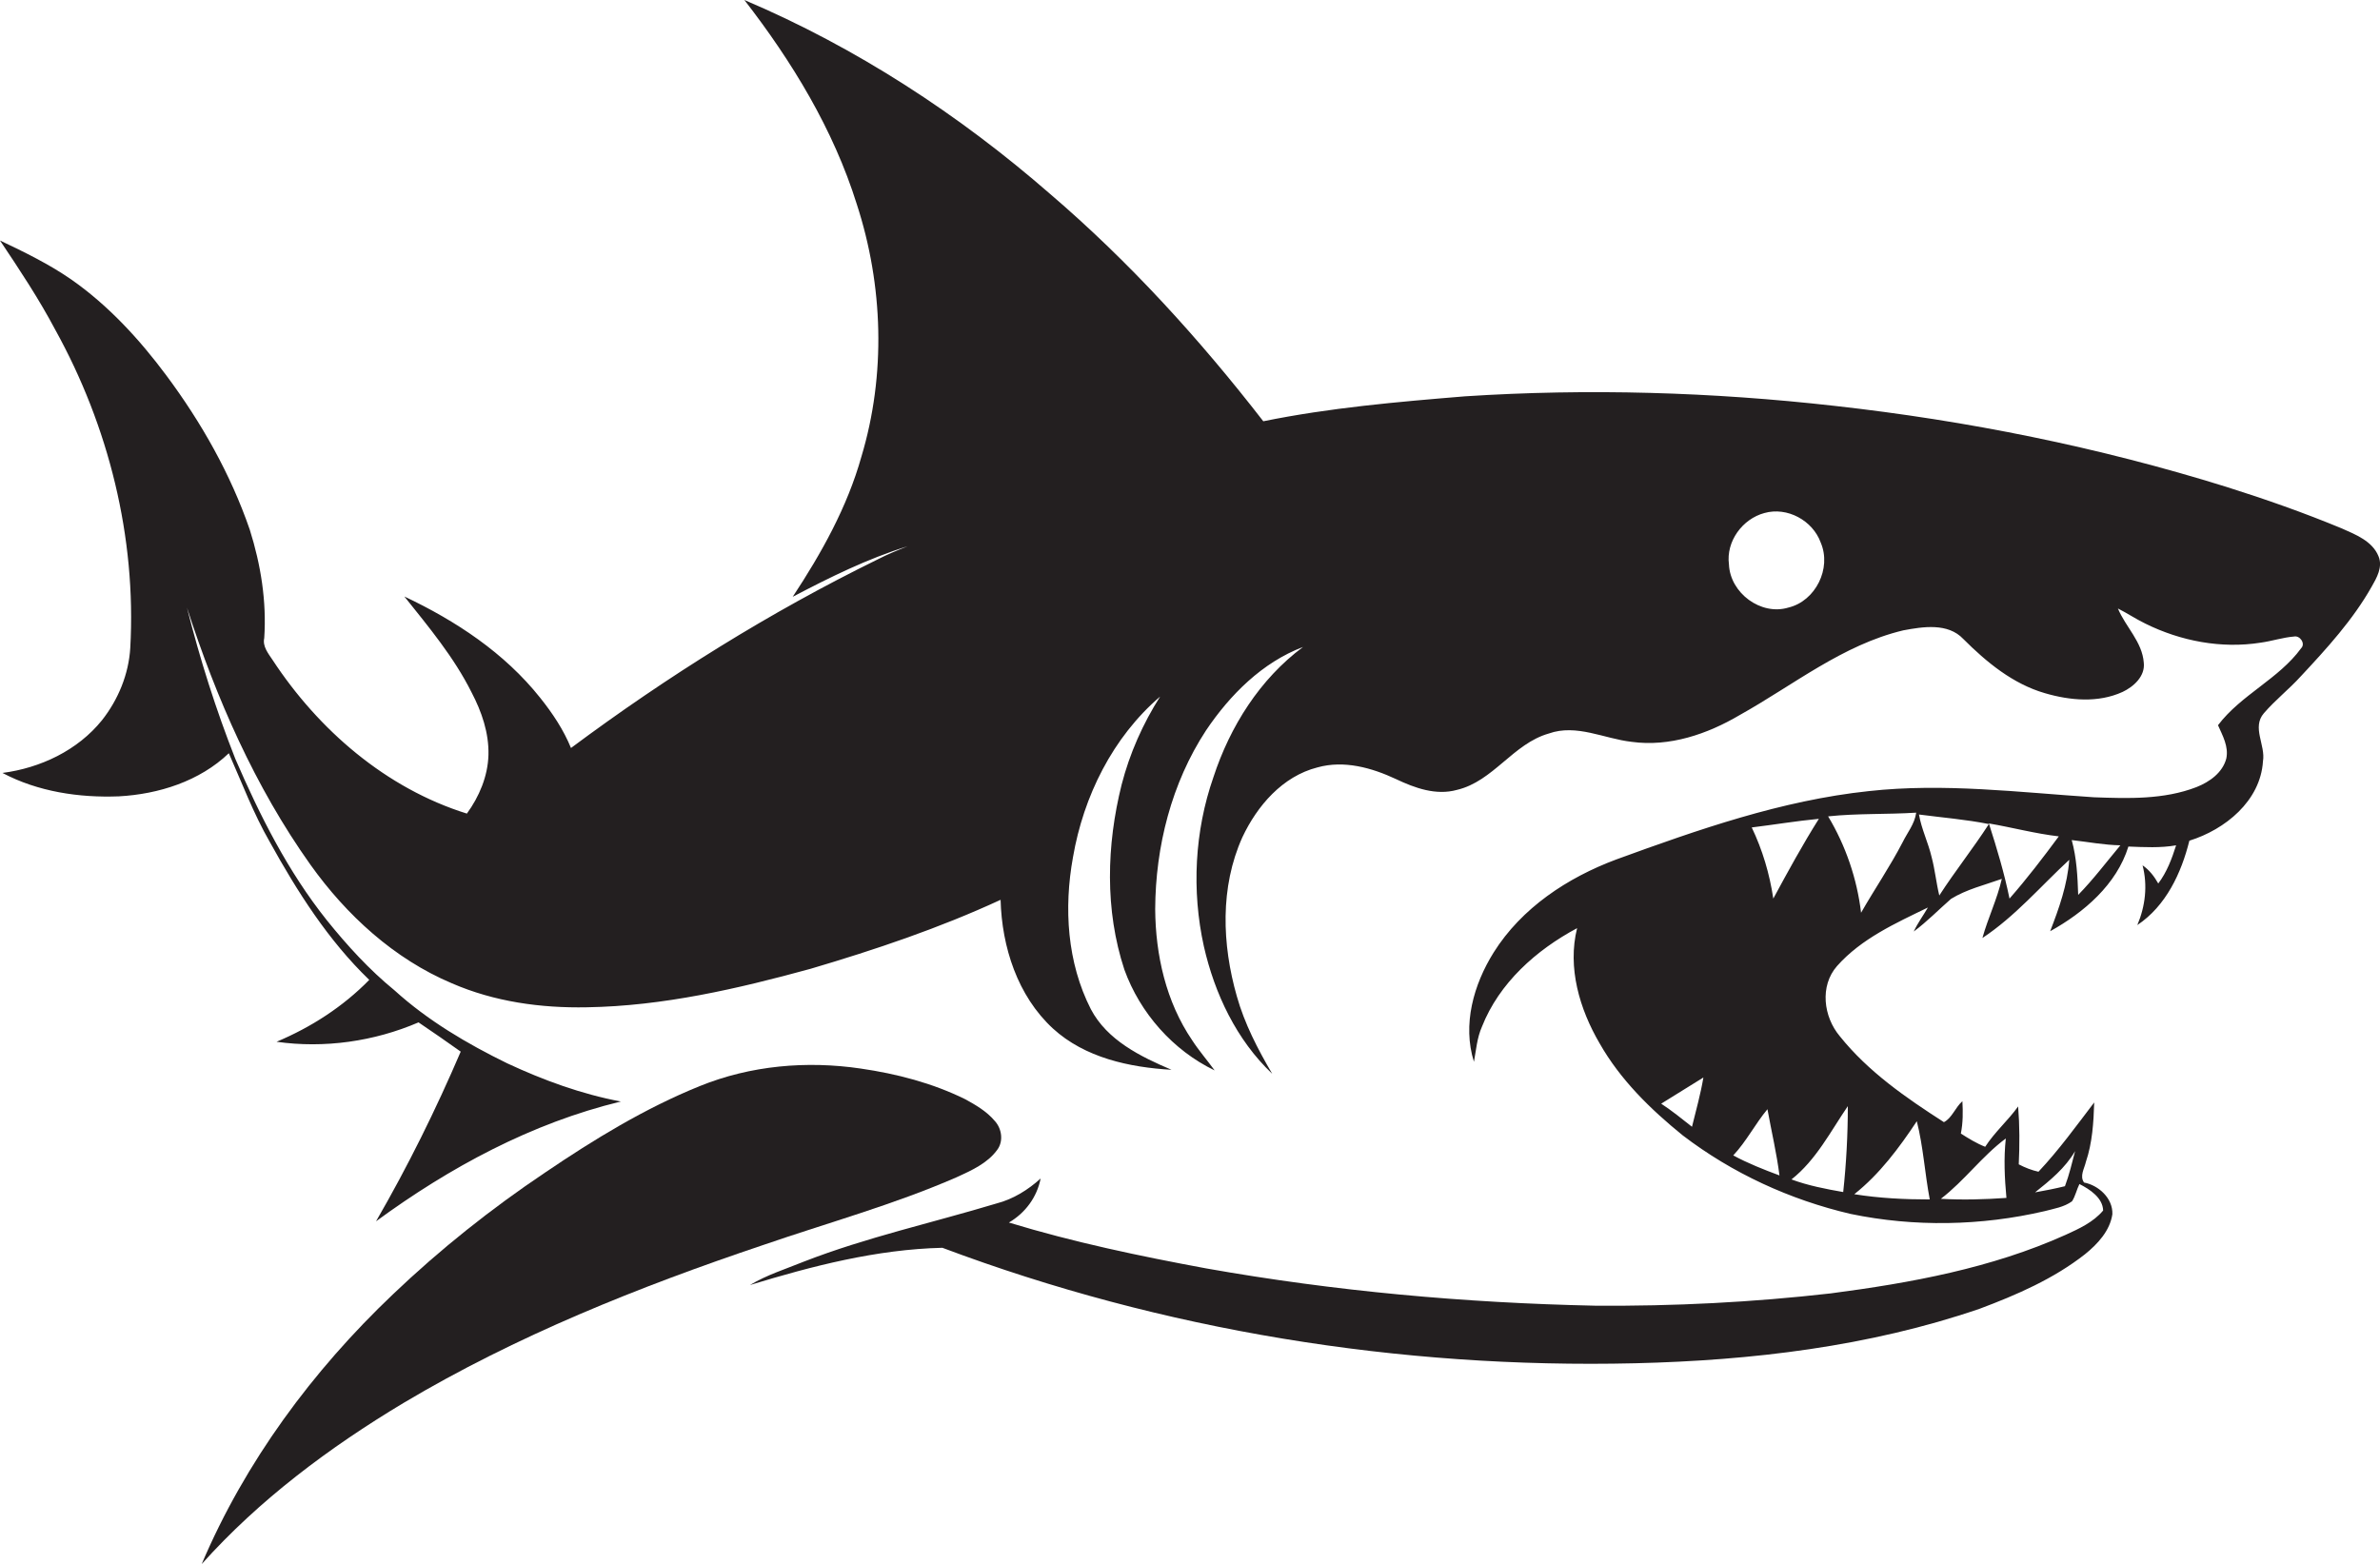
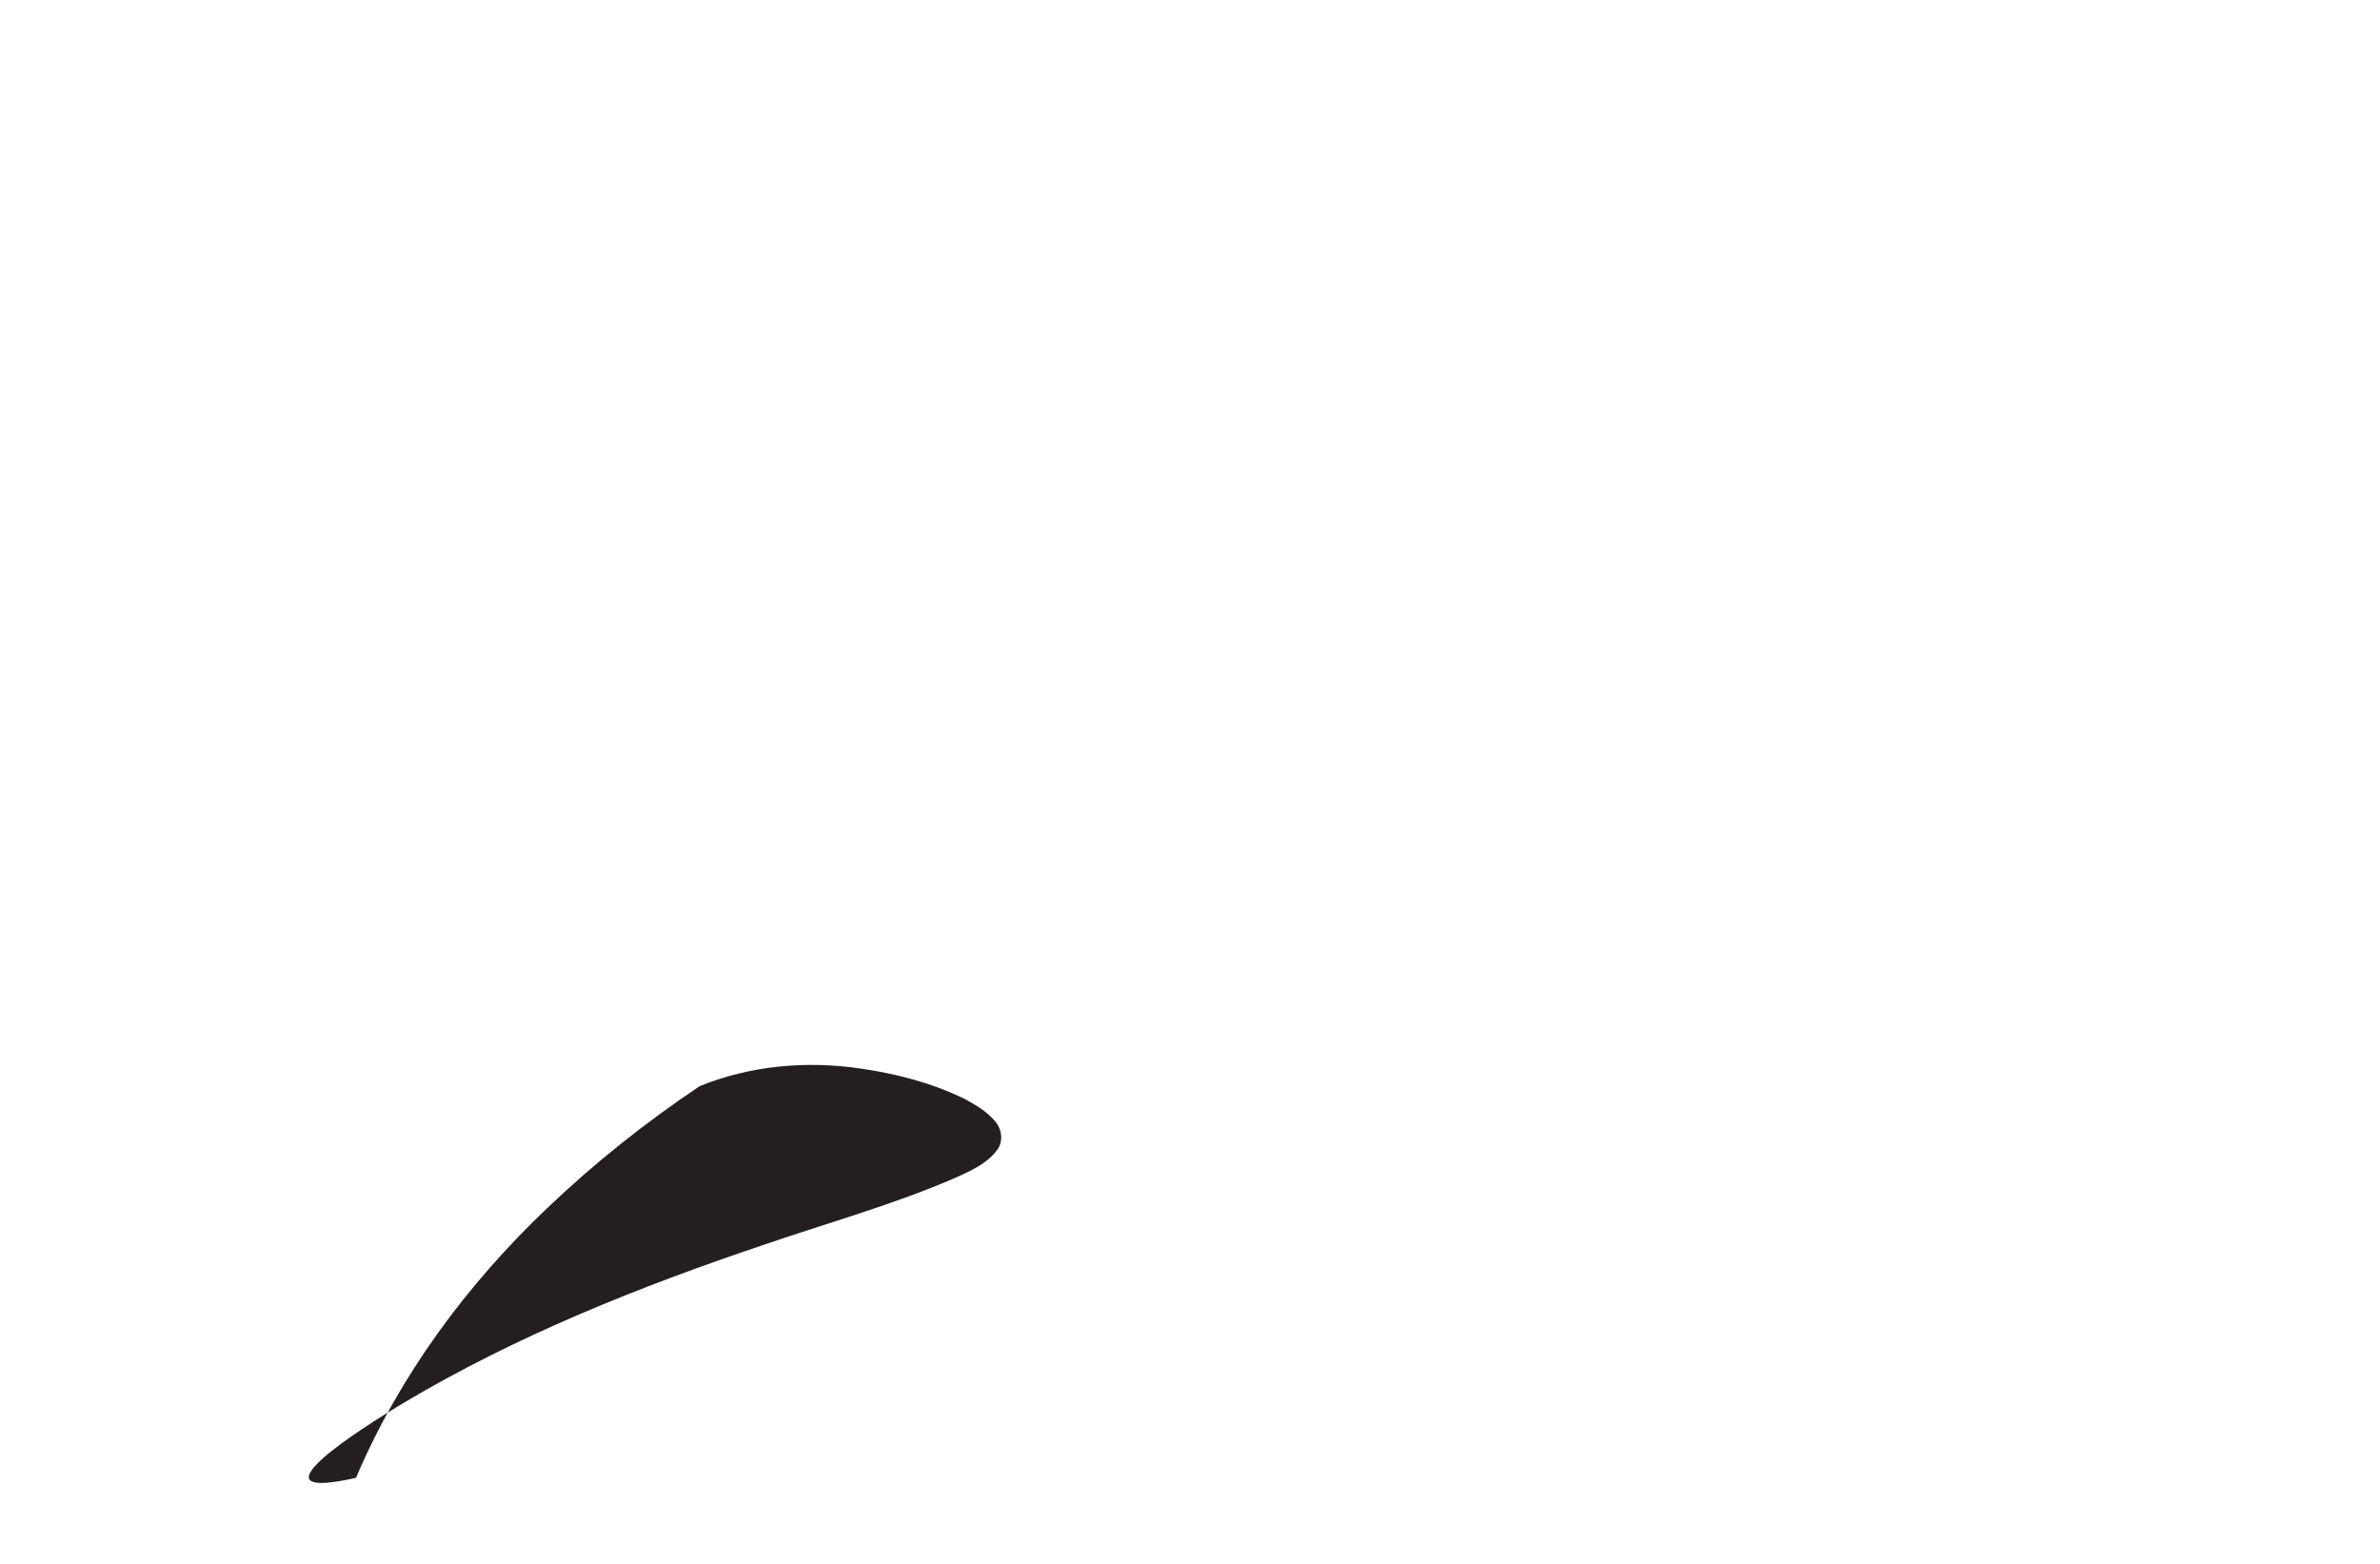
<svg xmlns="http://www.w3.org/2000/svg" version="1.1" id="Layer_1" x="0px" y="0px" viewBox="0 0 772.8 507.9" enable-background="new 0 0 772.8 507.9" xml:space="preserve">
  <g>
-     <path fill="#231F20" d="M772.3,180.6c-2-4.9-7.4-7-11.9-9c-12.3-5.1-24.8-9.5-37.5-13.5c-41.4-12.9-84.1-21.5-127.2-26.3   c-39.8-4.5-80-5.7-120-3.1c-21.9,1.8-43.9,3.7-65.5,8.1c-20.7-26.7-43.5-51.8-69.2-73.8C311.4,37.2,278,15.4,241.7,0   c15.5,20,28.9,42,36.5,66.3c8.6,26.4,9.5,55.4,1.5,82c-4.6,16.4-13,31.4-22.3,45.5c12-6.3,24.3-12.4,37.3-16.4   c-3.3,1.3-6.5,2.6-9.6,4.2c-35.1,17.2-68.4,38-99.7,61.3c-2.4-5.9-6-11.3-10-16.3c-11.6-14.6-27.4-25-44.1-32.9   c7.9,9.9,16.1,19.7,21.8,31.1c3.3,6.3,5.7,13.2,5.5,20.4c-0.2,6.9-3,13.5-7,19c-26.3-8.2-48.2-27.2-63.1-49.9   c-1.4-2.1-3.3-4.4-2.7-7.1c0.8-11.9-1.1-23.8-4.7-35.2c-6.2-18-15.7-34.8-27.1-50.1c-8.7-11.7-18.8-22.7-30.8-31.1   C16,85.8,8,81.9,0,78.1C6.3,87.5,12.6,97,17.9,107c17.4,31.4,26.4,67.5,24.4,103.4c-0.5,8.5-3.9,16.8-9.2,23.5   c-7.9,9.8-20,15.5-32.3,17.1c11.5,6.1,24.9,8.1,37.8,7.6c12.9-0.7,26.2-4.9,35.7-14c4.3,9.7,8,19.6,13.3,28.8   c8.9,16.1,19,32,32.3,44.8c-8.5,8.7-18.9,15.4-30.1,20.1c15.5,2.2,31.7-0.1,46.1-6.3c4.6,3.1,9.2,6.3,13.7,9.5   c-8.1,18.9-17.2,37.3-27.5,55.1c23.9-17.5,50.5-31.9,79.5-38.9c-12.8-2.4-25.1-6.9-36.9-12.4c-13.1-6.4-25.8-13.9-36.6-23.7   c-8.2-6.7-15.4-14.6-22-22.8c-12.6-15.8-21.7-33.9-29.7-52.4c-6.3-16-11.5-32.4-15.7-49.1c9.5,29.4,22.1,58.2,40.1,83.5   c11.7,16.4,27.2,30.6,45.9,38.5c13.8,6,28.9,8.1,43.9,7.8c24.7-0.4,48.9-6,72.6-12.5c21-6.2,41.8-13.2,61.7-22.4   c0.4,15.3,5.5,31.2,17,41.8c10.4,9.5,24.8,12.6,38.5,13.4c-10.1-4.3-20.9-9.6-26.2-19.7c-7.7-15.1-8.8-32.8-5.8-49.3   c3.4-19.8,12.9-39,28.3-52.2c-5.6,8.8-9.9,18.5-12.5,28.6c-4.9,19.6-5.5,40.7,0.9,60.1c5.1,14.1,15.8,26.2,29.3,32.7   c-2.4-3.3-5.1-6.4-7.3-9.8c-8.5-12.5-11.9-27.7-12-42.6c0.1-20.3,5.3-40.9,16.5-58c7.8-11.6,18.3-22.1,31.5-27.1   c-14,10.4-23.7,25.8-29.1,42.3c-6.1,17.5-7.1,36.8-3.1,54.9c3.5,15.4,10.6,30.4,22.2,41.4c-4.7-8-9-16.3-11.5-25.2   c-4.8-16.8-5.5-35.4,1.8-51.6c4.8-10.2,13-19.8,24.4-22.7c8.6-2.4,17.6,0.1,25.5,3.8c6.1,2.9,13,5.4,19.8,3.5   c11.8-2.8,18.2-15,29.8-18.3c9-3.2,18,1.7,26.9,2.7c12.3,1.7,24.6-2.5,35.1-8.7c17.4-9.7,33.4-22.8,53.1-27.5   c6.4-1.2,14.5-2.5,19.5,2.8c7.5,7.5,16.1,14.6,26.5,17.6c8.2,2.4,17.3,3.2,25.2-0.4c3.6-1.7,7.4-5.1,6.9-9.5   c-0.5-6.8-5.9-11.6-8.4-17.6c3,1.5,5.8,3.4,8.9,4.9c11.5,5.7,24.7,8.2,37.4,6.2c3.7-0.5,7.2-1.7,10.9-2c1.9-0.4,3.8,2.3,2.3,3.8   c-7.3,10-19.5,15.1-27,25c1.5,3.4,3.5,6.9,2.7,10.8c-1.2,4.6-5.4,7.6-9.7,9.3c-10.6,4.1-22.2,3.7-33.3,3.3   c-24.3-1.6-48.7-4.7-73.1-2c-28.3,3-55.4,12.5-82,22.2c-15.8,5.9-30.7,15.7-39.8,30.2c-6.5,10.4-10.2,23.4-6.4,35.5   c0.7-3.8,1-7.8,2.6-11.4c5.6-14.2,17.6-24.9,30.9-32c-3.2,12.8,0.8,26.3,7.3,37.4c6.7,11.8,16.5,21.4,27,29.9   c16.1,12.3,34.8,20.9,54.5,25.5c20.7,4.3,42.4,3.9,63-0.9c3-0.8,6.3-1.3,8.9-3.2c1.1-1.7,1.5-3.8,2.4-5.6c3.4,1.7,7.6,4.5,7.7,8.6   c-3.2,3.8-7.8,5.9-12.2,7.9c-24,10.8-50.2,15.6-76.2,19c-25.4,2.9-51,4.2-76.6,4c-42.3-0.9-84.5-4.7-126.2-12.1   c-21.6-4-43.1-8.5-64.1-14.9c5.3-3.1,9.1-8.2,10.3-14.3c-4.1,3.7-8.9,6.7-14.3,8.1c-20.9,6.3-42.3,11-62.6,18.9   c-5.9,2.4-12,4.3-17.5,7.6c20.3-6.2,41.2-11.6,62.5-12.1c71.6,26.9,148.5,39.3,224.9,37.5c37.8-0.9,76-5.4,111.9-17.7   c12-4.5,24-9.7,34.2-17.7c4.1-3.3,8.1-7.6,8.9-13c0.2-5.2-4.5-9.4-9.2-10.3c-1.5-2.1,0.1-4.5,0.6-6.7c2.1-6.2,2.5-12.8,2.7-19.3   c-5.8,7.6-11.5,15.5-18.1,22.5c-2.2-0.5-4.3-1.3-6.4-2.4c0.3-6.3,0.3-12.6-0.2-18.8c-3.3,4.6-7.6,8.3-10.7,13.1   c-2.8-1.1-5.4-2.7-7.9-4.3c0.7-3.5,0.7-7,0.5-10.5c-2.3,2-3.4,5.5-6,6.8c-12.3-7.9-24.6-16.4-33.8-27.9c-5.3-6.3-6.6-16.3-0.9-22.8   c7.9-8.9,19-13.9,29.5-19c-1.5,2.6-3.3,5-4.6,7.8c4.3-3.2,8.1-7.1,12.1-10.6c5-3.1,10.9-4.5,16.5-6.5c-1.5,6.6-4.5,12.7-6.3,19.2   c10.6-7,18.9-16.8,28.2-25.4c-0.6,8.1-3.3,15.7-6.2,23.2c11-6.1,21.6-15.2,25.4-27.5c5.2,0.2,10.4,0.5,15.5-0.4   c-1.4,4.4-3,8.7-5.8,12.4c-1.3-2.3-2.9-4.4-5.1-5.9c1.7,6.5,0.9,13.3-1.7,19.4c9.3-6.2,14.3-16.9,16.9-27.4   c11.6-3.6,23.1-12.9,23.9-25.8c0.9-5.2-3.7-11,0.3-15.6c3.7-4.3,8.2-7.8,12-12c8.4-9,16.9-18.3,23-29.1   C771.7,187.7,773.8,184.1,772.3,180.6z M580.7,197.3c-8.9,2.7-18.9-4.7-19.3-14c-1-7.5,4.4-14.8,11.5-16.7   c7.4-2.1,15.7,2.4,18.3,9.6C594.8,184.6,589.5,195.2,580.7,197.3z M673.8,373.8c-1,3.8-1.9,7.7-3.3,11.4c-3.2,0.8-6.4,1.4-9.7,2   C665.7,383.3,670.6,379.3,673.8,373.8z M651.3,369.7c-0.7,6.4-0.4,12.8,0.2,19.3c-7.1,0.5-14.2,0.7-21.3,0.3   C637.9,383.4,643.6,375.4,651.3,369.7z M622.4,364.1c2.1,8.3,2.6,16.9,4.2,25.4c-8.2,0-16.4-0.4-24.5-1.7   C610.3,381.3,616.7,372.7,622.4,364.1z M590.6,265.9c-5.3,8.4-10.1,17.2-14.8,25.9c-1.2-8-3.5-15.8-7-23.1   C576.1,267.8,583.3,266.6,590.6,265.9z M549.4,365.9c-3.3-2.6-6.5-5.2-10-7.5c4.6-2.8,9.1-5.7,13.7-8.5   C552.2,355.3,550.7,360.6,549.4,365.9z M562.8,375.2c4.3-4.6,7.1-10.2,11.1-15c1.3,7.2,3,14.3,3.9,21.5   C572.7,379.8,567.6,377.8,562.8,375.2z M600,359.2c0,9.3-0.5,18.6-1.5,27.9c-5.7-1-11.4-2.1-16.8-4.1   C589.7,376.7,594.4,367.4,600,359.2z M617.8,273.5c-4.1,7.9-9.1,15.2-13.5,22.9c-1.3-11-5-21.8-10.7-31.3c9.5-1,19.1-0.6,28.6-1.2   C621.7,267.6,619.3,270.4,617.8,273.5z M629.7,290.8c-1-4.1-1.4-8.4-2.5-12.5c-1.1-4.7-3.3-9.1-4.1-13.8c7.6,1,15.2,1.6,22.7,3.1   C640.7,275.5,634.8,282.9,629.7,290.8z M652.5,291.8c-1.7-8.3-4.1-16.3-6.7-24.4c7.6,1.3,15,3.3,22.7,4.2   C663.4,278.5,658.2,285.3,652.5,291.8z M674.8,290.6c-0.2-6-0.5-12-2.1-17.8c5.3,0.6,10.5,1.6,15.8,1.7   C683.9,280,679.7,285.6,674.8,290.6z" />
-     <path fill="#231F20" d="M310.6,382.3c4.8-2.2,10-4.5,13.2-8.9c2.1-2.8,1.5-6.9-0.8-9.4c-2.6-3.1-6.2-5.2-9.7-7.1   c-10.6-5.2-22.1-8.2-33.8-9.9c-17.6-2.6-35.8-1-52.3,5.7c-17.8,7.2-34.3,17.3-50.1,28c-17.6,11.8-34.2,25-49.5,39.6   c-26.1,24.8-48,54.4-62.1,87.6C84.2,487,107,470,131,455.6c36.6-21.8,76.4-37.7,116.8-51.3C268.7,397.1,290.2,391.2,310.6,382.3z" />
+     <path fill="#231F20" d="M310.6,382.3c4.8-2.2,10-4.5,13.2-8.9c2.1-2.8,1.5-6.9-0.8-9.4c-2.6-3.1-6.2-5.2-9.7-7.1   c-10.6-5.2-22.1-8.2-33.8-9.9c-17.6-2.6-35.8-1-52.3,5.7c-17.6,11.8-34.2,25-49.5,39.6   c-26.1,24.8-48,54.4-62.1,87.6C84.2,487,107,470,131,455.6c36.6-21.8,76.4-37.7,116.8-51.3C268.7,397.1,290.2,391.2,310.6,382.3z" />
  </g>
</svg>